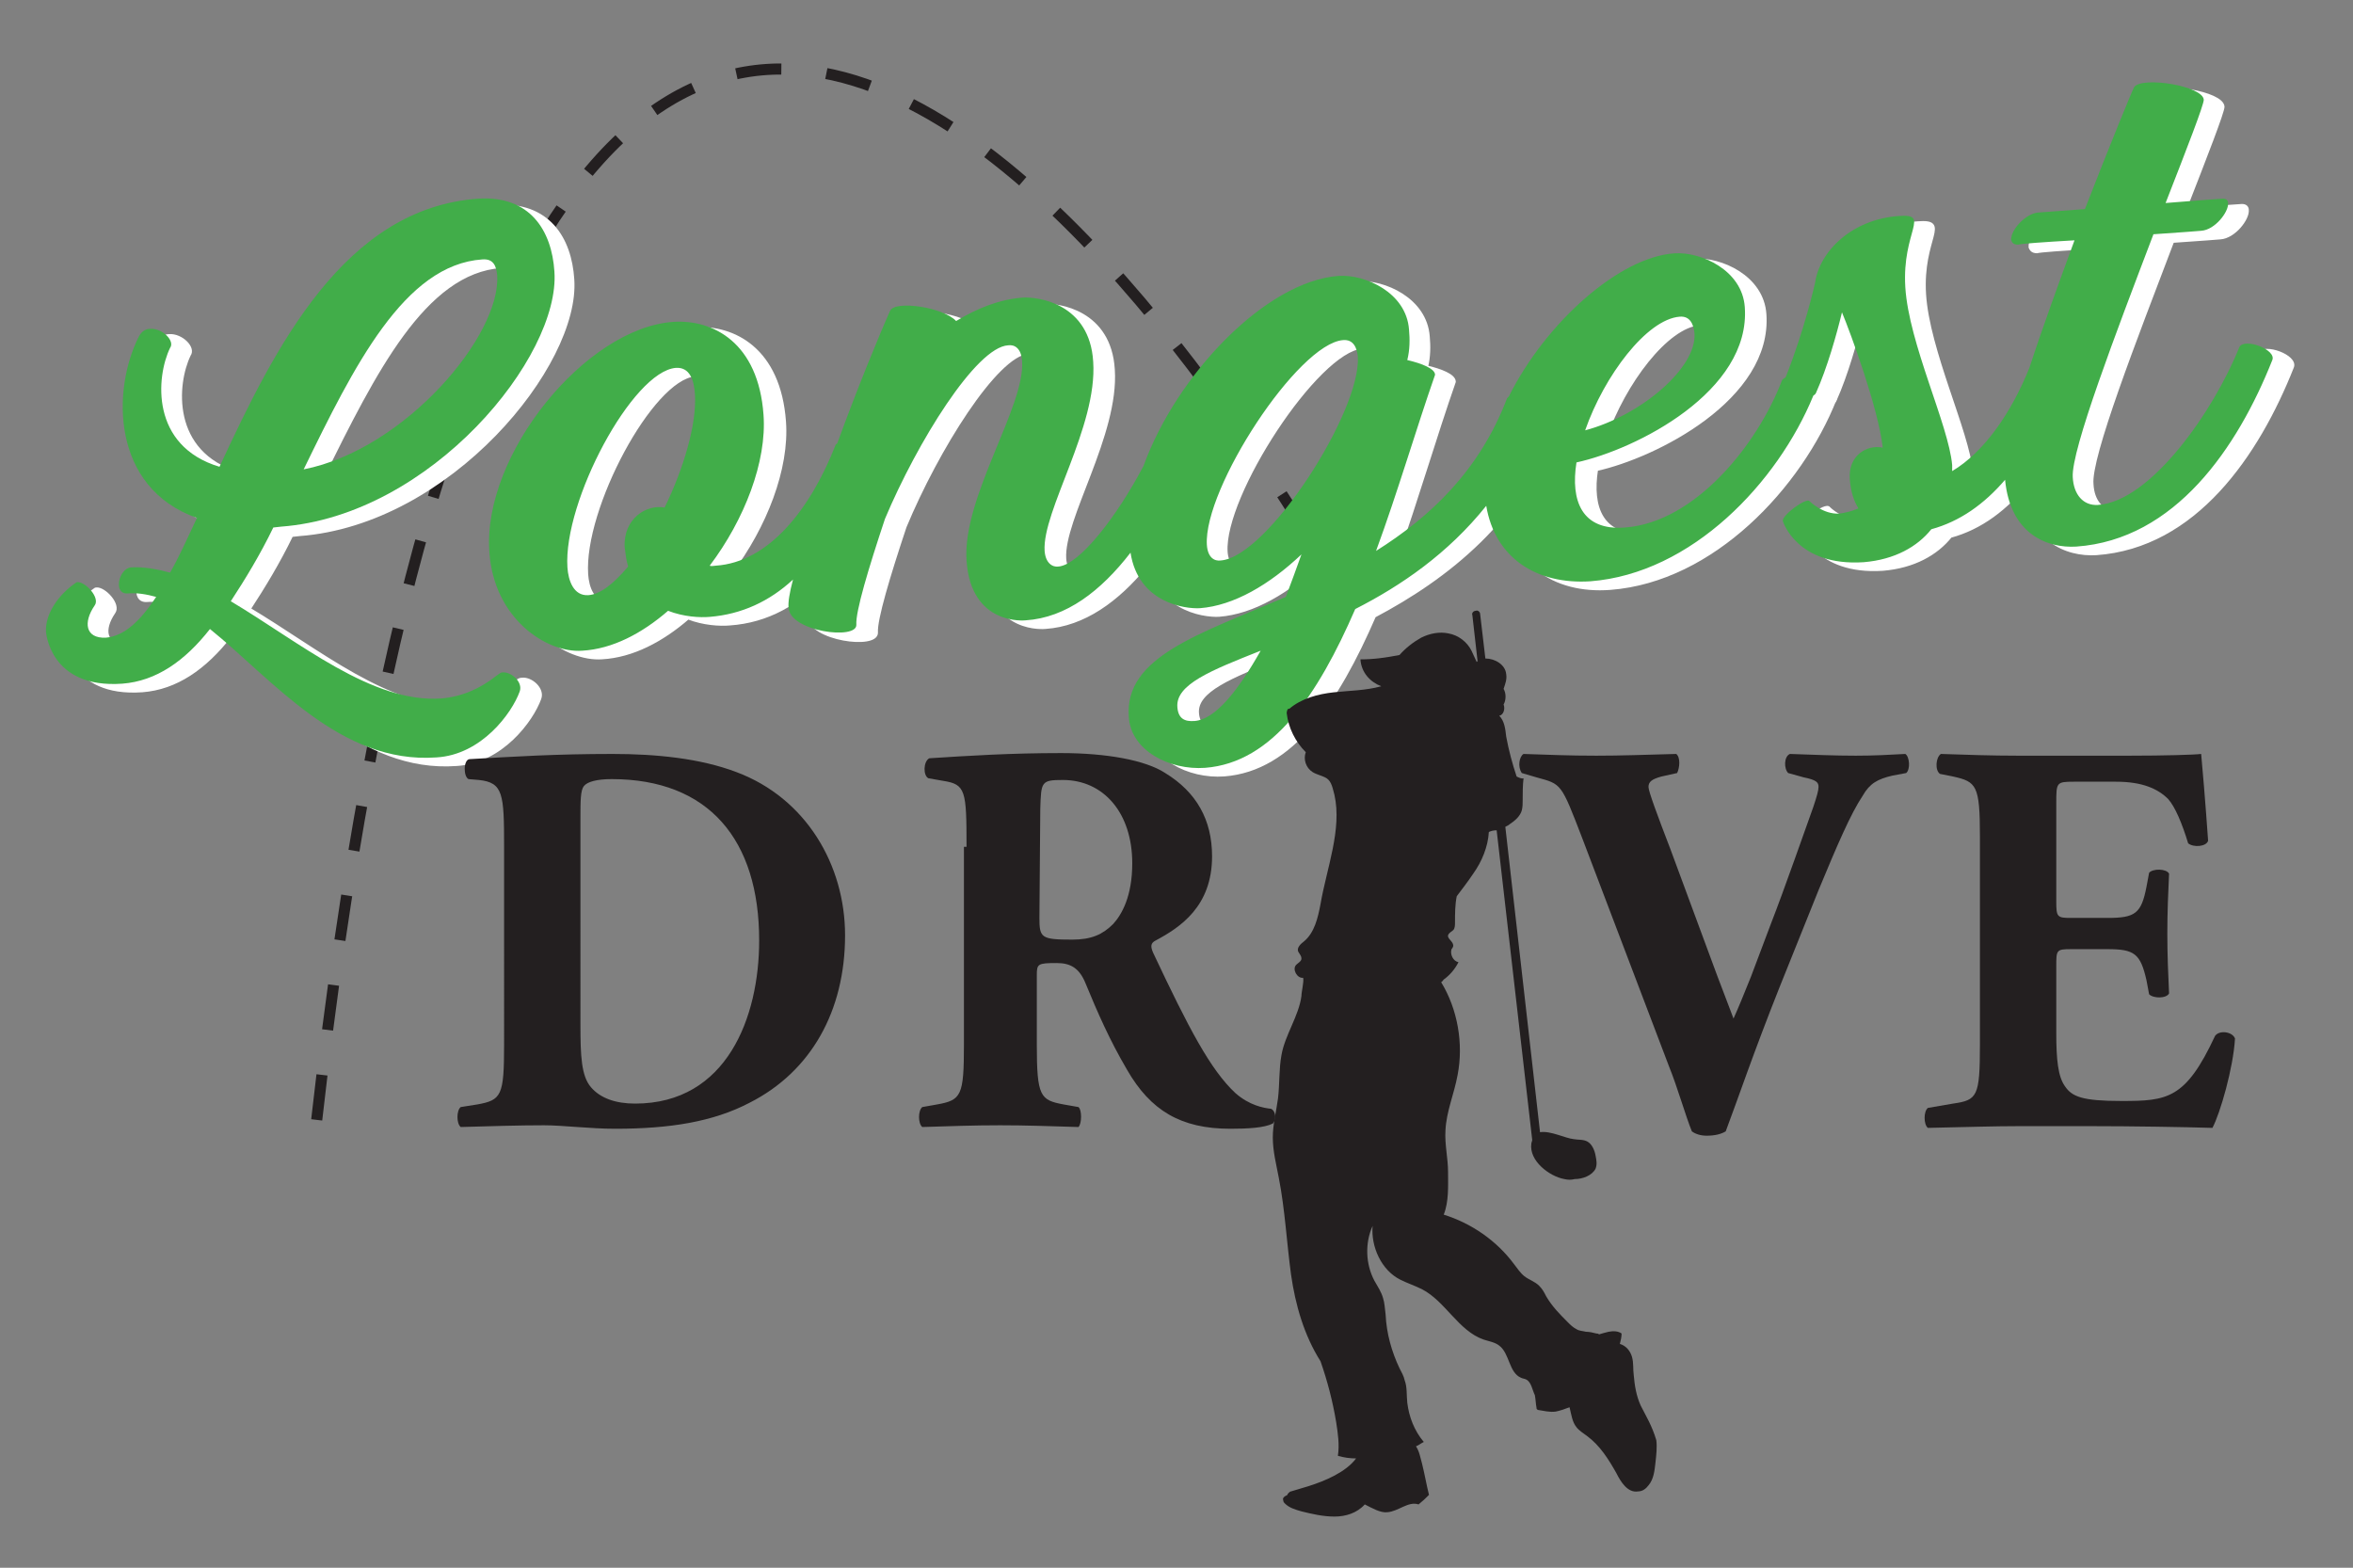
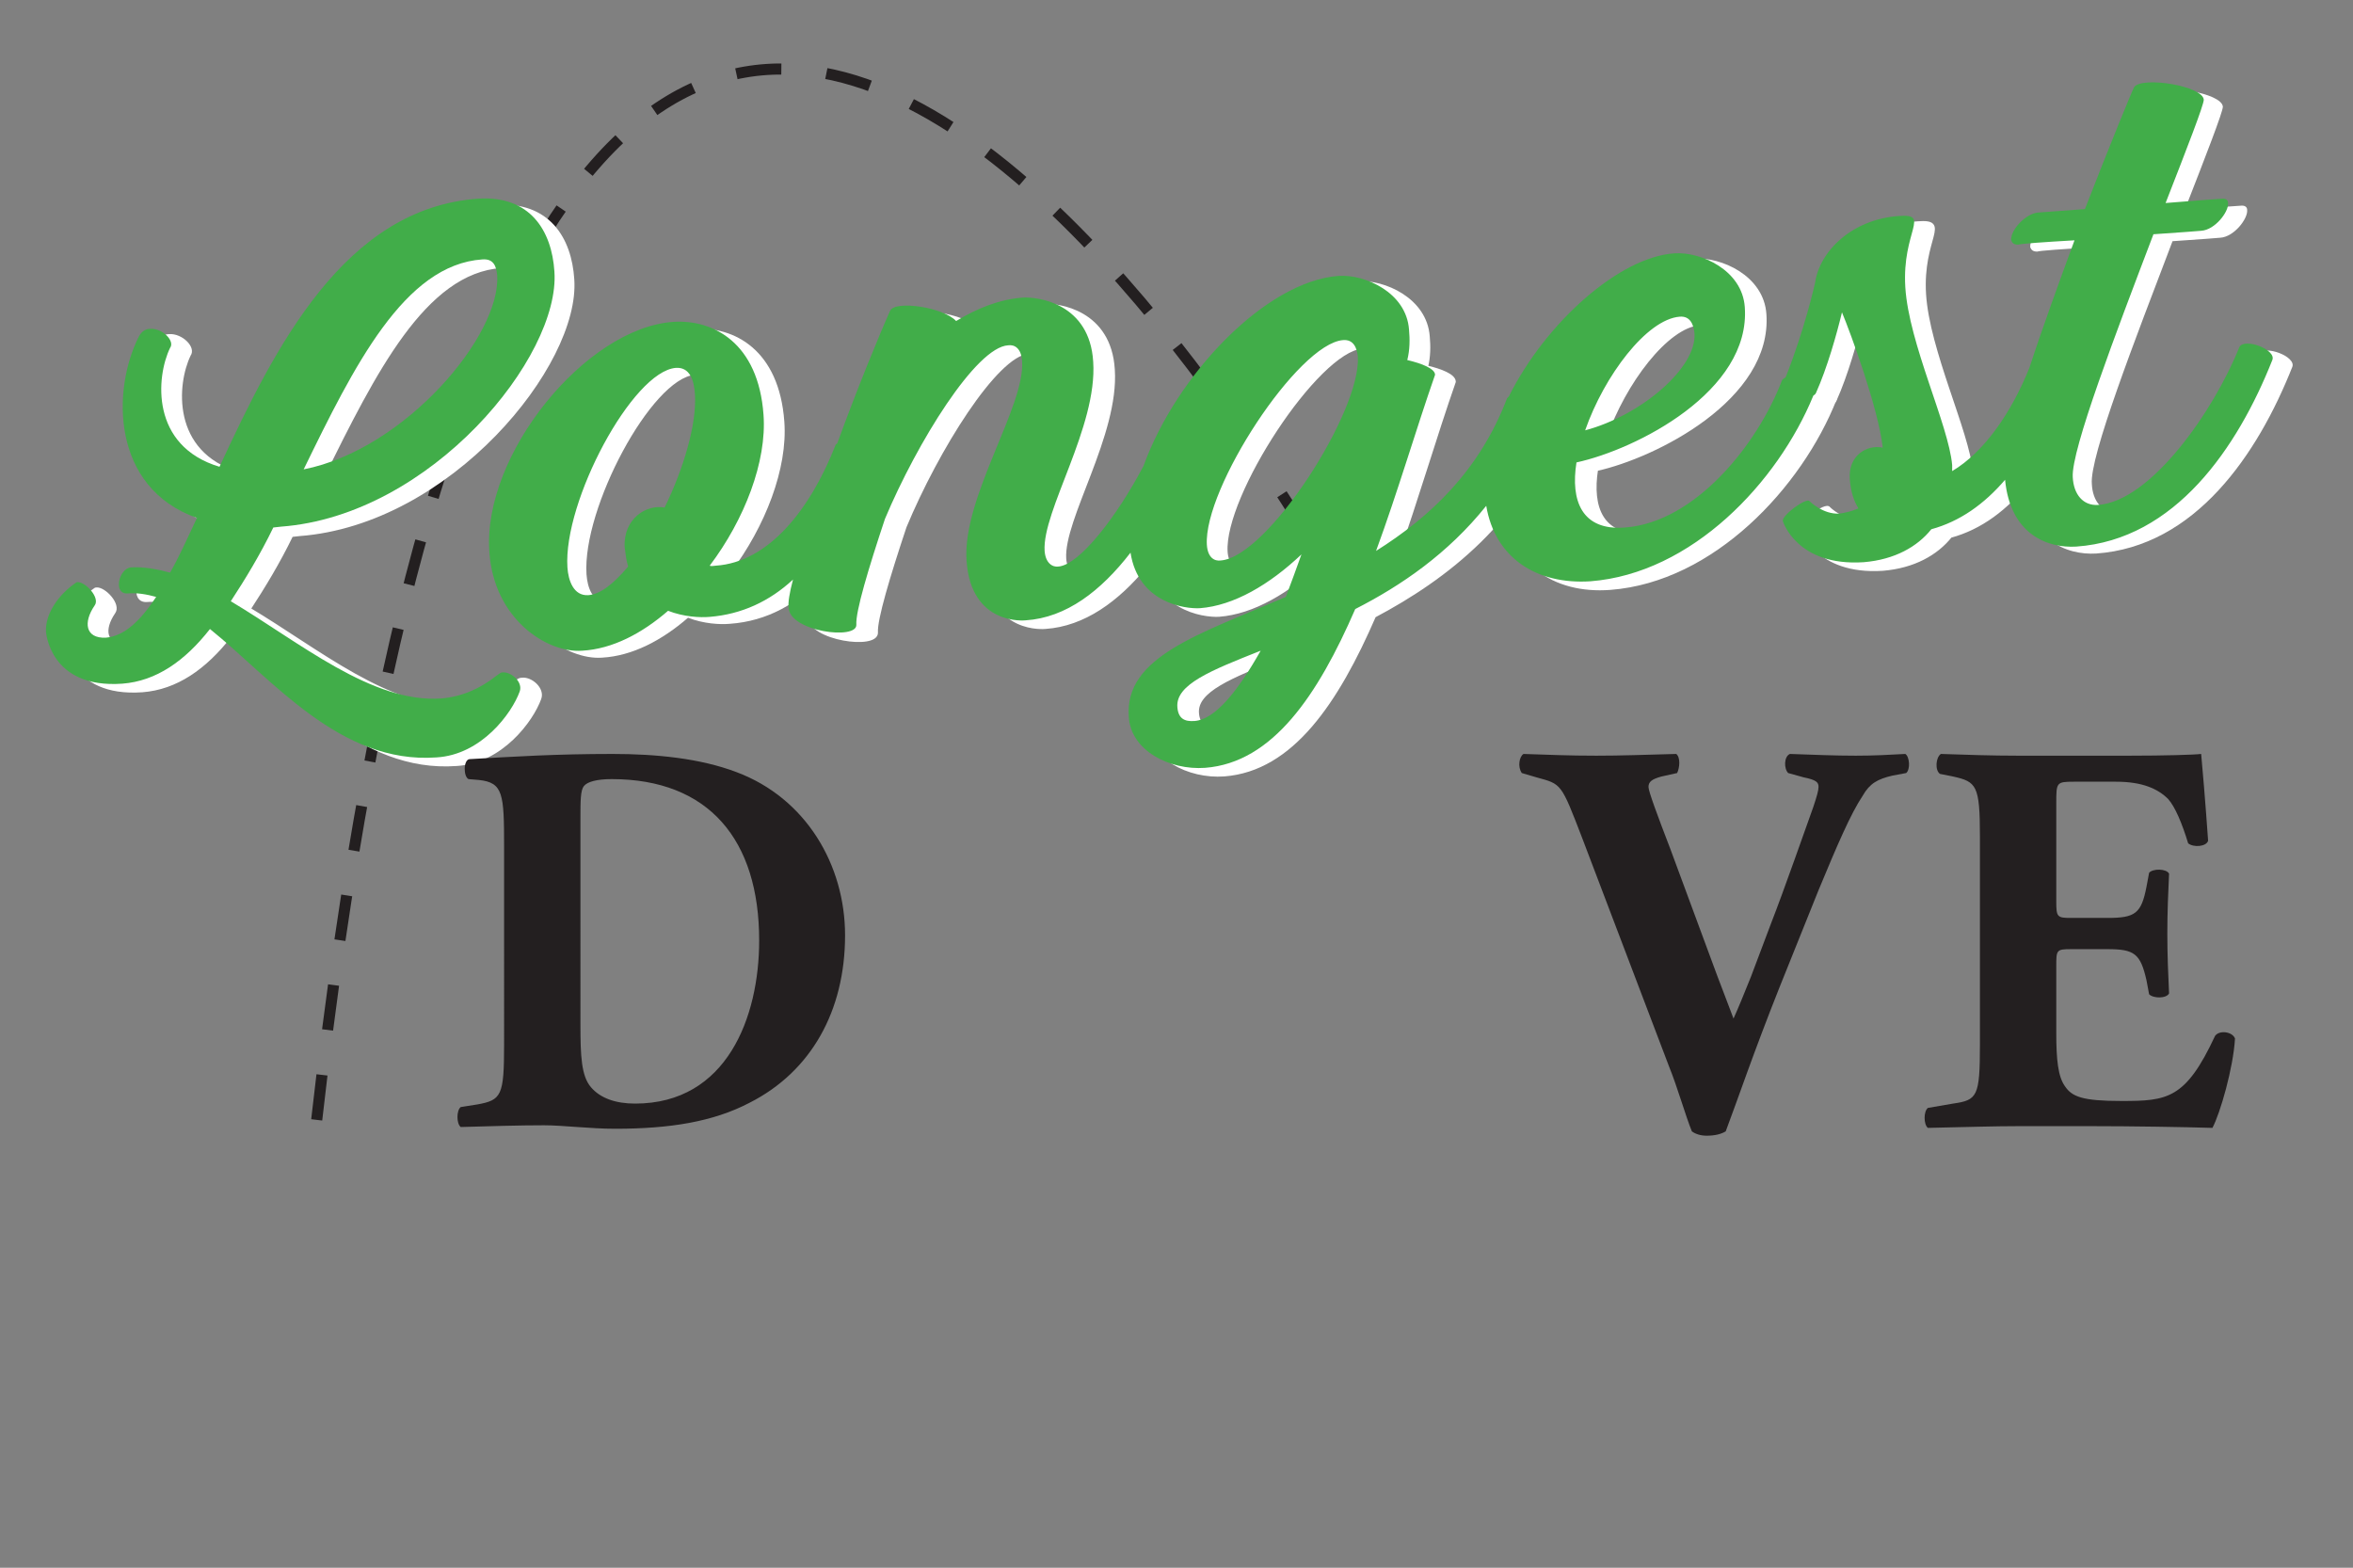
<svg xmlns="http://www.w3.org/2000/svg" version="1.1" id="Layer_1" x="0px" y="0px" viewBox="0 0 271.2 180.7" style="enable-background:new 0 0 271.2 180.7;" xml:space="preserve">
  <rect x="0" y="0" width="271.2" height="180.7" fill="#808080" stroke="none" />
  <style type="text/css">
	.st0{fill:none;stroke:#231F20;stroke-width:1.279;stroke-dasharray:5.221,5.221;}
	.st1{fill:none;stroke:#FFFFFF;stroke-width:0.381;stroke-miterlimit:1;}
	.st2{fill:#FFFFFF;}
	.st3{fill:#41AD49;}
	.st4{fill:#231F20;}
</style>
  <path class="st0" d="M155.8,70.4c0,0-92.9-173.9-119.3,58.7" />
  <g>
    <path class="st1" d="M60.2,78.3c1-0.1,2.4,1.1,2,2.2c-0.9,2.5-4.4,7.3-9.6,7.6c-11.1,0.8-18.9-9-26.1-14.8c-2.9,3.7-6.2,6-10.1,6.3   c-8.4,0.6-8.8-6-8.8-6C7.4,71.5,9,69.3,10.9,68c0.1-0.1,0.2-0.1,0.2-0.1c0.9-0.1,2.7,1.8,2,2.7c-1.3,1.9-1.1,3.8,1.3,3.7   c2.2-0.2,4-2,5.8-4.7c-1.1-0.3-2.2-0.5-3.3-0.4c-1.7,0.1-1-2.9,0.4-3s3,0.2,4.5,0.6c1.1-1.9,2-4,3.1-6.3C15,57,15.1,45.7,18.2,39.6   c0.3-0.6,0.8-0.9,1.3-0.9c1.4-0.1,2.9,1.4,2.3,2.2c-1.6,3.3-2.3,11.3,5.7,13.7c6.2-13.7,14.3-29.8,29.7-30.8c6-0.4,8.5,3.7,8.8,8.4   c0.7,9.8-14.2,28.1-31.5,29.4l-0.9,0.1c-1.5,3.1-3.2,5.9-4.9,8.5C36.6,74.9,45,82,53,81.4c2.3-0.2,4.4-1.1,6.3-2.6   C59.7,78.4,59.9,78.3,60.2,78.3z M37.2,54.9C48.9,52.5,60,39.3,59.5,32.5c-0.1-1-0.4-1.9-1.7-1.8C48.9,31.3,43.1,43,37.2,54.9z" />
-     <path class="st1" d="M102.4,53.6c-4,10.1-9.6,17.7-18.3,18.3c-1.1,0.1-3,0-4.8-0.7c-3,2.6-6.4,4.4-9.9,4.6   c-4.1,0.3-10.2-3.7-10.7-11.4C57.9,53.2,69.8,38.6,80,37.9c4.6-0.3,9.8,2.4,10.4,10.7c0.4,5.4-2.2,12.1-6.2,17.4   c0.2,0.1,0.5,0,0.7,0c6.1-0.4,10.9-6.5,13.8-13.9C99.1,51,102.8,52.4,102.4,53.6z M74.6,66.1c-0.2-0.6-0.3-1.4-0.4-2.2   c-0.2-3.3,2.5-5,4.6-4.6c2.2-4.5,3.7-9.6,3.5-13c-0.1-1.7-0.6-3.2-2.2-3.1c-5,0.4-13,15.4-12.5,23c0.1,1.5,0.7,3.3,2.4,3.2   C71.4,69.3,73,68.1,74.6,66.1z" />
    <path class="st1" d="M140,51c-4,10.1-10.7,20.7-19.5,21.3c0,0-6.3,0.7-6.8-6.9c-0.5-7.3,6.8-17.8,6.4-23c-0.1-1.5-0.9-1.9-1.6-1.8   c-3.7,0.3-10.5,11.2-14.2,20.1c-1.9,5.7-3.4,10.7-3.3,12.2c0.1,1.8-7.6,0.8-7.8-1.9c-0.3-3.7,8.6-27.7,11.7-34.3   c0.6-1.2,6.1-0.4,7.6,1.2c2.5-1.5,5-2.5,7.7-2.7c1.8-0.1,7.7,0.7,8.1,7.4c0.5,7.5-5.9,17.2-5.6,21.8c0.1,1.4,0.9,1.9,1.6,1.8   c3-0.2,9.2-9.3,12.1-16.6C136.8,48.4,140.5,49.8,140,51z" />
    <path class="st1" d="M179.8,48.2C175.3,60,166.7,66.6,158.4,71c-4.3,9.9-9.5,17.7-17.3,18.3c-4.1,0.3-8.6-2-8.8-5.9   c-0.5-6.9,8.1-9.5,18.1-13.8c0.6-1.6,1.2-3.2,1.8-4.9c-3.7,3.5-7.8,5.9-11.7,6.2c-1.8,0.1-7.7-0.7-8.1-7.5   c-0.8-12.1,13.2-30,24.1-30.8c3-0.2,7.8,1.9,8.1,6.2c0.1,1.1,0.1,2.3-0.2,3.5c1.7,0.4,3.2,1,3.2,1.7c-2.2,6.3-4.3,13.5-6.7,20.3   c6.2-3.9,11.9-9.2,15.1-17.6C176.6,45.6,180.2,47,179.8,48.2z M147.6,75.7c-5.8,2.3-9.8,3.9-9.6,6.5c0.1,1.3,0.8,1.7,2,1.6   C142.4,83.7,145,80.4,147.6,75.7z M158.7,41.9c-0.1-1-0.5-2-1.7-1.9c-5.2,0.4-16.1,17.1-15.7,23.6c0.1,1.5,0.9,1.9,1.6,1.8   C148.3,65,159.2,48.2,158.7,41.9z" />
    <path class="st1" d="M211.5,46c-4,10.1-14.1,20.9-25.9,21.8c-6.5,0.5-11.6-3-12.1-9.8c-0.9-12.2,12.7-27.4,21.8-28   c3-0.2,7.8,1.9,8.1,6.2c0.7,9.7-12.6,16.4-19.4,17.9c-0.7,4.4,0.6,7.9,5.6,7.5c8.1-0.6,15.3-9.6,18.1-17   C208.3,43.4,212,44.8,211.5,46z M185,50.4c6.4-1.7,12.9-7.2,12.6-11.2c-0.1-1-0.5-2-1.7-1.9C192.1,37.6,187.2,44.1,185,50.4z" />
    <path class="st1" d="M240,44c-3.5,8.9-8.2,15.9-15.2,17.8c-1.6,2-4.2,3.5-7.8,3.8c-7.7,0.5-9.3-4.7-9.3-4.7   c-0.3-0.6,2.8-2.9,3.1-2.3c0,0,1.5,1.5,3.4,1.4c0.7-0.1,1.5-0.3,2.2-0.6c-0.5-0.8-0.9-1.9-1-3.4c-0.2-2.7,2-4,3.8-3.6   c-0.5-4.5-3.7-13.2-4.7-15.6c-0.6,2.5-1.7,6.4-3,9.3c-0.4,1.1-4-0.5-3.7-1.4c2.3-5.6,3.6-11.3,3.6-11.3c0.5-3.6,4.2-7.3,9.6-7.7   c3.8-0.3,0.4,1.7,0.8,8.2s5,15.9,5.4,20.5c0,0.2,0,0.5,0,0.7c3.8-2.3,7-7,9.1-12.4C236.8,41.4,240.5,42.8,240,44z" />
-     <path class="st1" d="M264.2,42.3c-4,10.1-11.2,20.7-22.6,21.5c-3.4,0.2-7.9-1.5-8.4-8.3c-0.2-3.6,4-16.1,8.1-27   c-3.5,0.2-6.3,0.4-6.5,0.5c-0.6,0-0.7-0.3-0.8-0.5c-0.1-1.2,1.7-3.1,3.1-3.2c0.2,0,2.5-0.2,5.4-0.4c3-7.7,5.5-13.8,5.7-14.1   c1-1.2,7.9-0.1,8,1.5c0,0.6-1.9,5.5-4.4,11.9c3.6-0.3,6.5-0.5,6.6-0.5c0.4,0,0.6,0.2,0.6,0.5c0.1,1-1.5,3.1-3.1,3.2   c0,0-2.4,0.2-5.5,0.4c-4.3,11.3-9.6,24.9-9.3,28c0.1,2,1.2,3.3,2.9,3.2c6.1-0.4,13.4-10.9,16.3-18.2   C261,39.7,264.7,41.1,264.2,42.3z" />
  </g>
  <g>
    <path class="st2" d="M60.2,78.3c1-0.1,2.4,1.1,2,2.2c-0.9,2.5-4.4,7.3-9.6,7.6c-11.1,0.8-18.9-9-26.1-14.8c-2.9,3.7-6.2,6-10.1,6.3   c-8.4,0.6-8.8-6-8.8-6C7.4,71.5,9,69.3,10.9,68c0.1-0.1,0.2-0.1,0.2-0.1c0.9-0.1,2.7,1.8,2,2.7c-1.3,1.9-1.1,3.8,1.3,3.7   c2.2-0.2,4-2,5.8-4.7c-1.1-0.3-2.2-0.5-3.3-0.4c-1.7,0.1-1-2.9,0.4-3s3,0.2,4.5,0.6c1.1-1.9,2-4,3.1-6.3C15,57,15.1,45.7,18.2,39.6   c0.3-0.6,0.8-0.9,1.3-0.9c1.4-0.1,2.9,1.4,2.3,2.2c-1.6,3.3-2.3,11.3,5.7,13.7c6.2-13.7,14.3-29.8,29.7-30.8c6-0.4,8.5,3.7,8.8,8.4   c0.7,9.8-14.2,28.1-31.5,29.4l-0.9,0.1c-1.5,3.1-3.2,5.9-4.9,8.5C36.6,74.9,45,82,53,81.4c2.3-0.2,4.4-1.1,6.3-2.6   C59.7,78.4,59.9,78.3,60.2,78.3z M37.2,54.9C48.9,52.5,60,39.3,59.5,32.5c-0.1-1-0.4-1.9-1.7-1.8C48.9,31.3,43.1,43,37.2,54.9z" />
    <path class="st2" d="M102.4,53.6c-4,10.1-9.6,17.7-18.3,18.3c-1.1,0.1-3,0-4.8-0.7c-3,2.6-6.4,4.4-9.9,4.6   c-4.1,0.3-10.2-3.7-10.7-11.4C57.9,53.2,69.8,38.6,80,37.9c4.6-0.3,9.8,2.4,10.4,10.7c0.4,5.4-2.2,12.1-6.2,17.4   c0.2,0.1,0.5,0,0.7,0c6.1-0.4,10.9-6.5,13.8-13.9C99.1,51,102.8,52.4,102.4,53.6z M74.6,66.1c-0.2-0.6-0.3-1.4-0.4-2.2   c-0.2-3.3,2.5-5,4.6-4.6c2.2-4.5,3.7-9.6,3.5-13c-0.1-1.7-0.6-3.2-2.2-3.1c-5,0.4-13,15.4-12.5,23c0.1,1.5,0.7,3.3,2.4,3.2   C71.4,69.3,73,68.1,74.6,66.1z" />
    <path class="st2" d="M140,51c-4,10.1-10.7,20.7-19.5,21.3c0,0-6.3,0.7-6.8-6.9c-0.5-7.3,6.8-17.8,6.4-23c-0.1-1.5-0.9-1.9-1.6-1.8   c-3.7,0.3-10.5,11.2-14.2,20.1c-1.9,5.7-3.4,10.7-3.3,12.2c0.1,1.8-7.6,0.8-7.8-1.9c-0.3-3.7,8.6-27.7,11.7-34.3   c0.6-1.2,6.1-0.4,7.6,1.2c2.5-1.5,5-2.5,7.7-2.7c1.8-0.1,7.7,0.7,8.1,7.4c0.5,7.5-5.9,17.2-5.6,21.8c0.1,1.4,0.9,1.9,1.6,1.8   c3-0.2,9.2-9.3,12.1-16.6C136.8,48.4,140.5,49.8,140,51z" />
    <path class="st2" d="M179.8,48.2C175.3,60,166.7,66.6,158.4,71c-4.3,9.9-9.5,17.7-17.3,18.3c-4.1,0.3-8.6-2-8.8-5.9   c-0.5-6.9,8.1-9.5,18.1-13.8c0.6-1.6,1.2-3.2,1.8-4.9c-3.7,3.5-7.8,5.9-11.7,6.2c-1.8,0.1-7.7-0.7-8.1-7.5   c-0.8-12.1,13.2-30,24.1-30.8c3-0.2,7.8,1.9,8.1,6.2c0.1,1.1,0.1,2.3-0.2,3.5c1.7,0.4,3.2,1,3.2,1.7c-2.2,6.3-4.3,13.5-6.7,20.3   c6.2-3.9,11.9-9.2,15.1-17.6C176.6,45.6,180.2,47,179.8,48.2z M147.6,75.7c-5.8,2.3-9.8,3.9-9.6,6.5c0.1,1.3,0.8,1.7,2,1.6   C142.4,83.7,145,80.4,147.6,75.7z M158.7,41.9c-0.1-1-0.5-2-1.7-1.9c-5.2,0.4-16.1,17.1-15.7,23.6c0.1,1.5,0.9,1.9,1.6,1.8   C148.3,65,159.2,48.2,158.7,41.9z" />
    <path class="st2" d="M211.5,46c-4,10.1-14.1,20.9-25.9,21.8c-6.5,0.5-11.6-3-12.1-9.8c-0.9-12.2,12.7-27.4,21.8-28   c3-0.2,7.8,1.9,8.1,6.2c0.7,9.7-12.6,16.4-19.4,17.9c-0.7,4.4,0.6,7.9,5.6,7.5c8.1-0.6,15.3-9.6,18.1-17   C208.3,43.4,212,44.8,211.5,46z M185,50.4c6.4-1.7,12.9-7.2,12.6-11.2c-0.1-1-0.5-2-1.7-1.9C192.1,37.6,187.2,44.1,185,50.4z" />
    <path class="st2" d="M240,44c-3.5,8.9-8.2,15.9-15.2,17.8c-1.6,2-4.2,3.5-7.8,3.8c-7.7,0.5-9.3-4.7-9.3-4.7   c-0.3-0.6,2.8-2.9,3.1-2.3c0,0,1.5,1.5,3.4,1.4c0.7-0.1,1.5-0.3,2.2-0.6c-0.5-0.8-0.9-1.9-1-3.4c-0.2-2.7,2-4,3.8-3.6   c-0.5-4.5-3.7-13.2-4.7-15.6c-0.6,2.5-1.7,6.4-3,9.3c-0.4,1.1-4-0.5-3.7-1.4c2.3-5.6,3.6-11.3,3.6-11.3c0.5-3.6,4.2-7.3,9.6-7.7   c3.8-0.3,0.4,1.7,0.8,8.2s5,15.9,5.4,20.5c0,0.2,0,0.5,0,0.7c3.8-2.3,7-7,9.1-12.4C236.8,41.4,240.5,42.8,240,44z" />
    <path class="st2" d="M264.2,42.3c-4,10.1-11.2,20.7-22.6,21.5c-3.4,0.2-7.9-1.5-8.4-8.3c-0.2-3.6,4-16.1,8.1-27   c-3.5,0.2-6.3,0.4-6.5,0.5c-0.6,0-0.7-0.3-0.8-0.5c-0.1-1.2,1.7-3.1,3.1-3.2c0.2,0,2.5-0.2,5.4-0.4c3-7.7,5.5-13.8,5.7-14.1   c1-1.2,7.9-0.1,8,1.5c0,0.6-1.9,5.5-4.4,11.9c3.6-0.3,6.5-0.5,6.6-0.5c0.4,0,0.6,0.2,0.6,0.5c0.1,1-1.5,3.1-3.1,3.2   c0,0-2.4,0.2-5.5,0.4c-4.3,11.3-9.6,24.9-9.3,28c0.1,2,1.2,3.3,2.9,3.2c6.1-0.4,13.4-10.9,16.3-18.2   C261,39.7,264.7,41.1,264.2,42.3z" />
  </g>
  <g>
    <path class="st3" d="M57.9,77.5c-0.2,0-0.4,0.2-0.7,0.4c-1.9,1.5-4,2.4-6.3,2.6c-8,0.6-16.4-6.5-24.3-11.2c1.7-2.6,3.4-5.4,4.9-8.5   l0.9-0.1c17.3-1.3,32.2-19.6,31.5-29.4c-0.3-4.7-2.8-8.8-8.8-8.4C39.7,24,31.7,40,25.3,53.8c-8-2.4-7.3-10.4-5.7-13.7   c0.6-0.8-0.9-2.3-2.3-2.2c-0.5,0-1,0.3-1.3,0.9c-3.1,6.1-3.2,17.4,6.7,20.9c-1.1,2.3-2,4.4-3.1,6.3c-1.5-0.4-3.1-0.7-4.5-0.6   c-1.4,0.1-2.1,3.1-0.4,3c1.1-0.1,2.2,0.1,3.3,0.4c-1.8,2.7-3.6,4.5-5.8,4.7c-2.4,0.1-2.6-1.8-1.3-3.7c0.7-0.9-1.1-2.8-2-2.7   c0,0-0.1,0-0.2,0.1c-1.9,1.3-3.5,3.5-3.4,5.6c0,0,0.4,6.6,8.8,6c3.9-0.3,7.2-2.6,10.1-6.3c7.2,5.8,15,15.6,26.1,14.8   c5.2-0.3,8.7-5.1,9.6-7.6C60.3,78.6,58.9,77.4,57.9,77.5z M55.6,29.9c1.3-0.1,1.6,0.8,1.7,1.8c0.5,6.9-10.6,20.1-22.3,22.4   C40.8,42.2,46.6,30.5,55.6,29.9z" />
    <path class="st3" d="M258.1,40c-2.9,7.3-10.2,17.8-16.3,18.2c-1.7,0.1-2.8-1.2-2.9-3.2c-0.2-3.1,5-16.7,9.3-28   c3.1-0.2,5.5-0.4,5.5-0.4c1.6-0.1,3.2-2.2,3.1-3.2c0-0.3-0.2-0.5-0.6-0.5c-0.1,0-3,0.2-6.6,0.5c2.5-6.4,4.4-11.3,4.4-11.9   c-0.1-1.6-7-2.7-8-1.5c-0.2,0.3-2.7,6.4-5.7,14.1c-2.9,0.2-5.2,0.4-5.4,0.4c-1.4,0.1-3.2,2-3.1,3.2c0.1,0.2,0.2,0.5,0.8,0.5   c0.2-0.1,3-0.3,6.5-0.5c-1.8,4.9-3.7,10.1-5.2,14.7c-2.1,5.2-5.2,9.7-8.9,11.9c0-0.2,0-0.5,0-0.7c-0.4-4.6-5-14-5.4-20.5   c-0.4-6.5,3-8.5-0.8-8.2c-5.4,0.4-9.1,4.1-9.6,7.7c0,0-1.2,5.4-3.4,10.9c-0.2,0.1-0.3,0.2-0.4,0.3c-2.8,7.4-10,16.4-18.1,17   c-5,0.4-6.3-3.1-5.6-7.5c6.9-1.5,20.1-8.2,19.4-17.9c-0.3-4.3-5.1-6.4-8.1-6.2c-6.3,0.4-14.8,7.9-19.1,16.5   c-0.1,0.1-0.1,0.1-0.2,0.2c-3.2,8.4-8.9,13.7-15.1,17.6c2.5-6.8,4.6-14,6.8-20.3c0-0.7-1.5-1.3-3.2-1.7c0.3-1.2,0.3-2.4,0.2-3.5   c-0.3-4.3-5.1-6.4-8.1-6.2c-8.4,0.6-18.7,11.4-22.5,21.9c-3.1,5.9-7.4,11.4-9.8,11.6c-0.7,0.1-1.5-0.4-1.6-1.8   c-0.3-4.6,6.1-14.3,5.6-21.8c-0.4-6.7-6.3-7.5-8.1-7.4c-2.7,0.2-5.2,1.2-7.7,2.7c-1.5-1.6-7-2.4-7.6-1.2c-1.3,2.9-3.8,9-6.1,15.3   c-0.1,0.1-0.2,0.1-0.2,0.2c-2.9,7.4-7.7,13.5-13.8,13.9c-0.2,0-0.5,0.1-0.7,0c4-5.3,6.6-12,6.2-17.4c-0.6-8.3-5.8-11-10.4-10.7   c-10.1,0.7-22,15.3-21.2,26.5C56.9,71.3,63,75.3,67.1,75c3.5-0.2,6.9-2,9.9-4.6c1.8,0.7,3.7,0.8,4.8,0.7c3.7-0.3,6.9-1.8,9.6-4.3   c-0.4,1.5-0.6,2.7-0.5,3.3c0.2,2.7,7.9,3.7,7.8,1.9c-0.1-1.5,1.4-6.5,3.3-12.2c3.7-8.8,10.5-19.8,14.2-20c0.7-0.1,1.5,0.3,1.6,1.8   c0.4,5.2-6.9,15.7-6.4,23c0.5,7.6,6.8,6.9,6.8,6.9c4.7-0.3,8.7-3.4,12.1-7.8c0.9,5.8,6.3,6.5,8,6.4c3.9-0.3,8-2.7,11.7-6.2   c-0.6,1.7-1.2,3.3-1.8,4.9c-10,4.3-18.6,6.9-18.1,13.8c0.2,3.9,4.7,6.2,8.8,5.9c7.8-0.6,13-8.4,17.3-18.3   c5.3-2.7,10.7-6.4,15.1-11.9c1,6,5.8,9.1,12,8.7c11.7-0.9,21.6-11.4,25.7-21.4c0.1-0.1,0.2-0.1,0.3-0.3c1.3-2.9,2.4-6.8,3-9.3   c1,2.4,4.2,11.1,4.7,15.6c-1.8-0.4-4,0.9-3.8,3.6c0.1,1.5,0.5,2.6,1,3.4c-0.7,0.3-1.5,0.5-2.2,0.6c-1.9,0.1-3.4-1.4-3.4-1.4   c-0.3-0.6-3.4,1.7-3.1,2.3c0,0,1.6,5.2,9.3,4.7c3.6-0.3,6.2-1.8,7.8-3.8c3.3-0.9,6.1-2.9,8.5-5.7c0.6,6.3,4.9,7.9,8.2,7.7   c11.4-0.8,18.6-11.4,22.6-21.5C262.4,40.3,258.7,38.9,258.1,40z M193.6,36.5c1.2-0.1,1.6,0.9,1.7,1.9c0.3,4-6.2,9.5-12.6,11.2   C184.9,43.3,189.8,36.8,193.6,36.5z M76.6,58.5c-2.1-0.4-4.8,1.3-4.6,4.6c0.1,0.8,0.2,1.6,0.4,2.2c-1.7,2-3.2,3.2-4.6,3.3   c-1.7,0.1-2.3-1.7-2.4-3.2c-0.5-7.6,7.5-22.6,12.5-23c1.6-0.1,2.1,1.4,2.2,3.1C80.3,48.9,78.8,54,76.6,58.5z M137.7,83.1   c-1.2,0.1-1.9-0.3-2-1.6c-0.2-2.6,3.8-4.2,9.6-6.5C142.7,79.6,140.1,82.9,137.7,83.1z M140.7,64.6c-0.7,0.1-1.5-0.3-1.6-1.8   c-0.4-6.5,10.5-23.2,15.7-23.6c1.2-0.1,1.6,0.9,1.7,1.9C156.9,47.4,146.1,64.2,140.7,64.6z" />
  </g>
-   <path class="st4" d="M189.1,162c-0.5-1.1-0.7-2.3-0.8-3.5c-0.1-0.7,0-1.4-0.2-2.1c-0.2-0.7-0.7-1.3-1.4-1.5l0,0  c0.1-0.4,0.2-0.8,0.2-1.2c-0.4-0.3-1-0.3-1.5-0.2c-0.4,0.1-0.8,0.2-1.1,0.3c-0.1-0.1-0.2-0.1-0.3-0.1c-0.4-0.1-0.8-0.2-1.2-0.2  c-0.4-0.1-0.8-0.1-1.1-0.3c-0.4-0.2-0.7-0.5-1-0.8c-0.9-0.9-1.8-1.8-2.5-3c-0.2-0.4-0.4-0.8-0.8-1.2c-0.5-0.5-1.2-0.7-1.7-1.1  c-0.5-0.4-0.8-0.9-1.2-1.4c-2-2.7-4.9-4.7-8.1-5.7c0.6-1.5,0.5-3.3,0.5-4.9c0-1.6-0.4-3.2-0.3-4.8c0.1-2.2,1-4.2,1.4-6.4  c0.7-3.6,0-7.6-1.9-10.7c0.1,0,0.2-0.2,0.3-0.3c0.7-0.5,1.3-1.2,1.7-2c-0.6-0.1-1-0.9-0.8-1.5c0.1-0.1,0.2-0.3,0.2-0.4  c0-0.5-0.7-0.8-0.6-1.2c0.1-0.3,0.4-0.4,0.6-0.6c0.2-0.2,0.2-0.6,0.2-0.9c0-1,0-2,0.2-3c0.6-0.8,1.3-1.7,1.9-2.6  c1-1.4,1.7-3.1,1.8-4.8c0.2-0.1,0.5-0.2,0.9-0.2l4.1,35.7c0,0.1-0.1,0.3-0.1,0.4c-0.3,2,2.1,3.8,3.8,4.1c0.4,0.1,0.8,0.1,1.2,0  c0.9,0,2-0.4,2.4-1.2c0.2-0.5,0.1-1,0-1.5c-0.1-0.6-0.4-1.3-0.9-1.6s-1.1-0.2-1.6-0.3c-1-0.1-2.7-1-3.9-0.8l-4-35.2  c0.2-0.1,0.4-0.2,0.5-0.3c0.6-0.4,1.2-0.9,1.4-1.6c0.1-0.4,0.1-0.8,0.1-1.2c0-0.8,0-1.7,0.1-2.5c-0.2,0.1-0.6-0.1-0.8-0.2  c-0.5-1.5-0.9-3-1.2-4.6c-0.1-0.9-0.2-1.8-0.8-2.4c0.5-0.1,0.7-0.8,0.5-1.3c0.3-0.5,0.3-1.3,0-1.8c0.2-0.6,0.4-1.1,0.3-1.7  c-0.1-1.1-1.3-1.8-2.4-1.8l-0.6-5.1c0-0.3-0.3-0.5-0.5-0.4c-0.3,0-0.5,0.3-0.4,0.5l0.6,5.3l-0.1,0.1c-0.2-0.4-0.4-0.9-0.6-1.3  c-0.5-1-1.5-1.8-2.7-2c-1-0.2-2.1,0-3.1,0.5c-0.9,0.5-1.8,1.2-2.5,2c-1.6,0.3-2.9,0.5-4.5,0.5c0.1,1.5,1.1,2.6,2.4,3.1  c-1.8,0.5-3.7,0.5-5.5,0.7s-3.7,0.7-5.1,1.9c-0.2-0.1-0.3,0.3-0.3,0.5c0.2,1.7,1,3.3,2.2,4.5c-0.3,0.8,0,1.8,0.8,2.3  c0.5,0.3,1.1,0.4,1.6,0.7c0.6,0.4,0.7,1.2,0.9,1.9c0.9,4-0.9,8.5-1.6,12.6c-0.3,1.6-0.7,3.3-1.9,4.3c-0.4,0.3-0.8,0.7-0.7,1.1  c0.1,0.3,0.4,0.5,0.4,0.9c0,0.3-0.4,0.5-0.6,0.7c-0.5,0.5,0.1,1.6,0.8,1.5c0.1,0.5-0.2,1.6-0.2,2.1c-0.3,2.3-1.9,4.5-2.3,6.8  c-0.3,1.6-0.2,3.3-0.4,5c-0.2,1.5-0.6,3-0.6,4.5c0,1.6,0.4,3.1,0.7,4.7c0.7,3.6,0.9,7.4,1.4,11.1c0.5,3.5,1.5,7,3.4,10  c0.8,2.3,1.4,4.6,1.8,7c0.2,1.3,0.4,2.6,0.2,3.9c0.7,0.2,1.4,0.3,2.1,0.3c-1.2,1.6-3.6,2.6-5.5,3.2c-0.7,0.2-1.3,0.4-2,0.6  c-0.1,0-0.2,0.1-0.3,0.2c-0.1,0.1-0.1,0.1-0.1,0.2c-0.1,0-0.1,0.1-0.2,0.1c-0.2,0.1-0.4,0.3-0.3,0.5c0,0.2,0.1,0.3,0.2,0.4  c0.5,0.5,1.2,0.7,1.9,0.9c1.2,0.3,2.5,0.6,3.8,0.6s2.6-0.4,3.5-1.4c0.8,0.4,1.8,1,2.6,0.9c1.3-0.1,2.4-1.3,3.6-0.9  c0.7-0.6,0.6-0.5,1.2-1.1c-0.3-1.2-0.5-2.4-0.8-3.6c-0.2-0.7-0.3-1.4-0.7-2c0.3-0.1,0.5-0.3,0.9-0.5c-1.1-1.3-1.7-2.9-1.9-4.5  c-0.1-0.9,0-1.8-0.3-2.6c-0.1-0.5-0.4-1-0.6-1.4c-0.9-1.9-1.5-4-1.6-6.2c-0.1-0.7-0.1-1.3-0.3-1.9c-0.2-0.7-0.6-1.3-1-2  c-1-1.9-1.1-4.3-0.2-6.3c-0.2,2.4,1,5.1,3.2,6.2c0.8,0.4,1.7,0.7,2.5,1.1c2.7,1.4,4.2,4.8,7.1,5.8c0.6,0.2,1.3,0.3,1.8,0.7  c1.2,0.9,1.1,3.1,2.5,3.7c0.2,0.1,0.4,0.1,0.6,0.2c0.6,0.3,0.7,1.2,1,1.8c0.1,0.5,0.1,1,0.2,1.5v0.1c0,0,0.1,0,0.1,0.1  c0.7,0.1,1.4,0.3,2.1,0.2c0.5-0.1,1.1-0.3,1.6-0.5c0.2,0.8,0.3,1.7,0.8,2.3c0.3,0.4,0.8,0.7,1.2,1c1.5,1.1,2.5,2.7,3.4,4.3  c0.5,1,1.3,2.3,2.5,2.1c0.5,0,0.9-0.3,1.2-0.7c0.6-0.7,0.7-1.7,0.8-2.6c0.1-0.9,0.2-1.8,0.1-2.6C190.4,164.3,189.7,163.2,189.1,162" />
  <g>
    <path class="st4" d="M58.1,97.6c0-6.1-0.1-7.4-2.9-7.7L54,89.8c-0.6-0.3-0.6-2.2,0.1-2.3c5.2-0.3,10-0.6,16.5-0.6   c5,0,10.1,0.5,14.3,2.1c8,3,12.5,10.7,12.5,18.8c0,8.7-3.9,15.7-11,19.3c-4.2,2.2-9.2,3-15.5,3c-2.9,0-6-0.4-8.2-0.4   c-2.9,0-6.1,0.1-9.6,0.2c-0.5-0.4-0.5-1.9,0-2.3l1.9-0.3c2.8-0.5,3.1-1,3.1-6.9C58.1,120.4,58.1,97.6,58.1,97.6z M66.9,118.1   c0,3.6,0.1,5.9,1.2,7.2c1.1,1.3,2.9,1.9,5.1,1.9c10.6,0,14.3-10,14.3-18.8c0-11.6-5.8-18.6-17-18.6c-1.7,0-2.8,0.3-3.2,0.8   c-0.4,0.5-0.4,1.7-0.4,3.8V118.1z" />
-     <path class="st4" d="M111.4,97.6c0-6.5-0.1-7.2-2.7-7.6l-1.7-0.3c-0.6-0.3-0.6-1.9,0.1-2.3c4.6-0.3,9.4-0.6,15.2-0.6   c5.2,0,9.7,0.8,12,2.3c3.6,2.2,5.4,5.4,5.4,9.6c0,5.8-3.7,8.2-6.5,9.7c-0.6,0.3-0.6,0.7-0.3,1.4c4.1,8.7,6.6,13.5,9.5,16.2   c1.6,1.4,3.2,1.7,4.1,1.8c0.6,0.3,0.6,1.3,0.2,1.7c-1,0.5-2.9,0.6-4.9,0.6c-5.7,0-9.2-2.1-11.9-6.8c-2-3.4-3.4-6.6-4.8-10   c-0.7-1.7-1.7-2.3-3.3-2.3c-2.2,0-2.3,0.1-2.3,1.4v8c0,6,0.4,6.4,3.1,6.9l1.7,0.3c0.4,0.3,0.4,1.9,0,2.3c-3.3-0.1-6.1-0.2-9-0.2   c-3.1,0-5.8,0.1-9,0.2c-0.5-0.4-0.5-1.9,0-2.3l1.7-0.3c2.8-0.5,3.1-1,3.1-6.9V97.6H111.4z M119.8,105.8c0,2.3,0.2,2.5,3.8,2.5   c2.2,0,3.5-0.6,4.7-1.8c1-1.1,2.2-3.2,2.2-7c0-5.8-3.3-9.6-8-9.6c-2.5,0-2.5,0.2-2.6,3.3L119.8,105.8L119.8,105.8z" />
  </g>
  <g>
    <path class="st4" d="M205.1,113.8c-3.1,7.8-4.8,12.9-6.2,16.6c-0.5,0.3-1.2,0.5-2.2,0.5c-0.7,0-1.3-0.2-1.7-0.5   c-0.7-1.7-1.7-5.2-2.6-7.4l-10-26.3c-2.5-6.5-2.4-6.3-5.3-7.1l-1.7-0.5c-0.5-0.7-0.3-1.9,0.2-2.2c3.1,0.1,5.2,0.2,8.4,0.2   c2.8,0,5.5-0.1,9.2-0.2c0.5,0.4,0.4,1.6,0.1,2.2l-1.8,0.4c-1.1,0.3-1.5,0.6-1.5,1.2c0,0.5,1,3.2,2.5,7.1l5.4,14.6   c0.9,2.4,1.5,3.9,1.9,5c0.5-1.1,1.2-2.8,2-4.8l2.3-6.1c1.6-4.1,4.1-11.3,4.9-13.5c0.4-1.2,0.6-1.9,0.6-2.3c0-0.5-0.2-0.8-1.7-1.1   l-1.8-0.5c-0.5-0.5-0.5-1.9,0.2-2.2c2.9,0.1,5.2,0.2,7.6,0.2c2.1,0,3.9-0.1,5.7-0.2c0.5,0.3,0.6,1.8,0.1,2.2l-1.6,0.3   c-1.7,0.4-2.6,0.9-3.4,2.3c-1.4,2.1-2.9,5.6-5.1,10.9L205.1,113.8z" />
    <path class="st4" d="M237,103.9c0,1.8,0.1,1.9,1.7,1.9h4.2c3.2,0,3.9-0.5,4.5-3.6l0.3-1.6c0.4-0.5,2-0.5,2.3,0.1   c-0.1,2.1-0.2,4.4-0.2,6.9s0.1,4.8,0.2,6.9c-0.3,0.6-1.8,0.6-2.3,0.1l-0.3-1.6c-0.7-3.1-1.4-3.6-4.5-3.6h-4.2c-1.7,0-1.7,0.1-1.7,2   v7.7c0,3,0.2,5,1,6.1c0.8,1.2,2,1.7,6.5,1.7c5.3,0,7.4-0.2,10.8-7.5c0.5-0.7,2-0.5,2.3,0.3c-0.2,3.4-1.7,8.6-2.6,10.3   c-3.3-0.1-9.2-0.2-14.2-0.2h-8c-2.9,0-6,0.1-10.6,0.2c-0.5-0.4-0.5-1.9,0-2.3l2.9-0.5c2.8-0.4,3.1-0.8,3.1-6.8v-24   c0-5.9-0.4-6.3-3.1-6.9l-1.5-0.3c-0.6-0.4-0.5-1.9,0.1-2.3c2.9,0.1,5.9,0.2,8.8,0.2h13c3.9,0,7.4-0.1,8.2-0.2c0.1,1,0.5,5.7,0.8,10   c-0.2,0.7-1.7,0.8-2.3,0.3c-0.7-2.3-1.5-4.2-2.3-5.1c-1.2-1.2-3-2-6-2H239c-2,0-2,0.1-2,2.5V103.9z" />
  </g>
</svg>